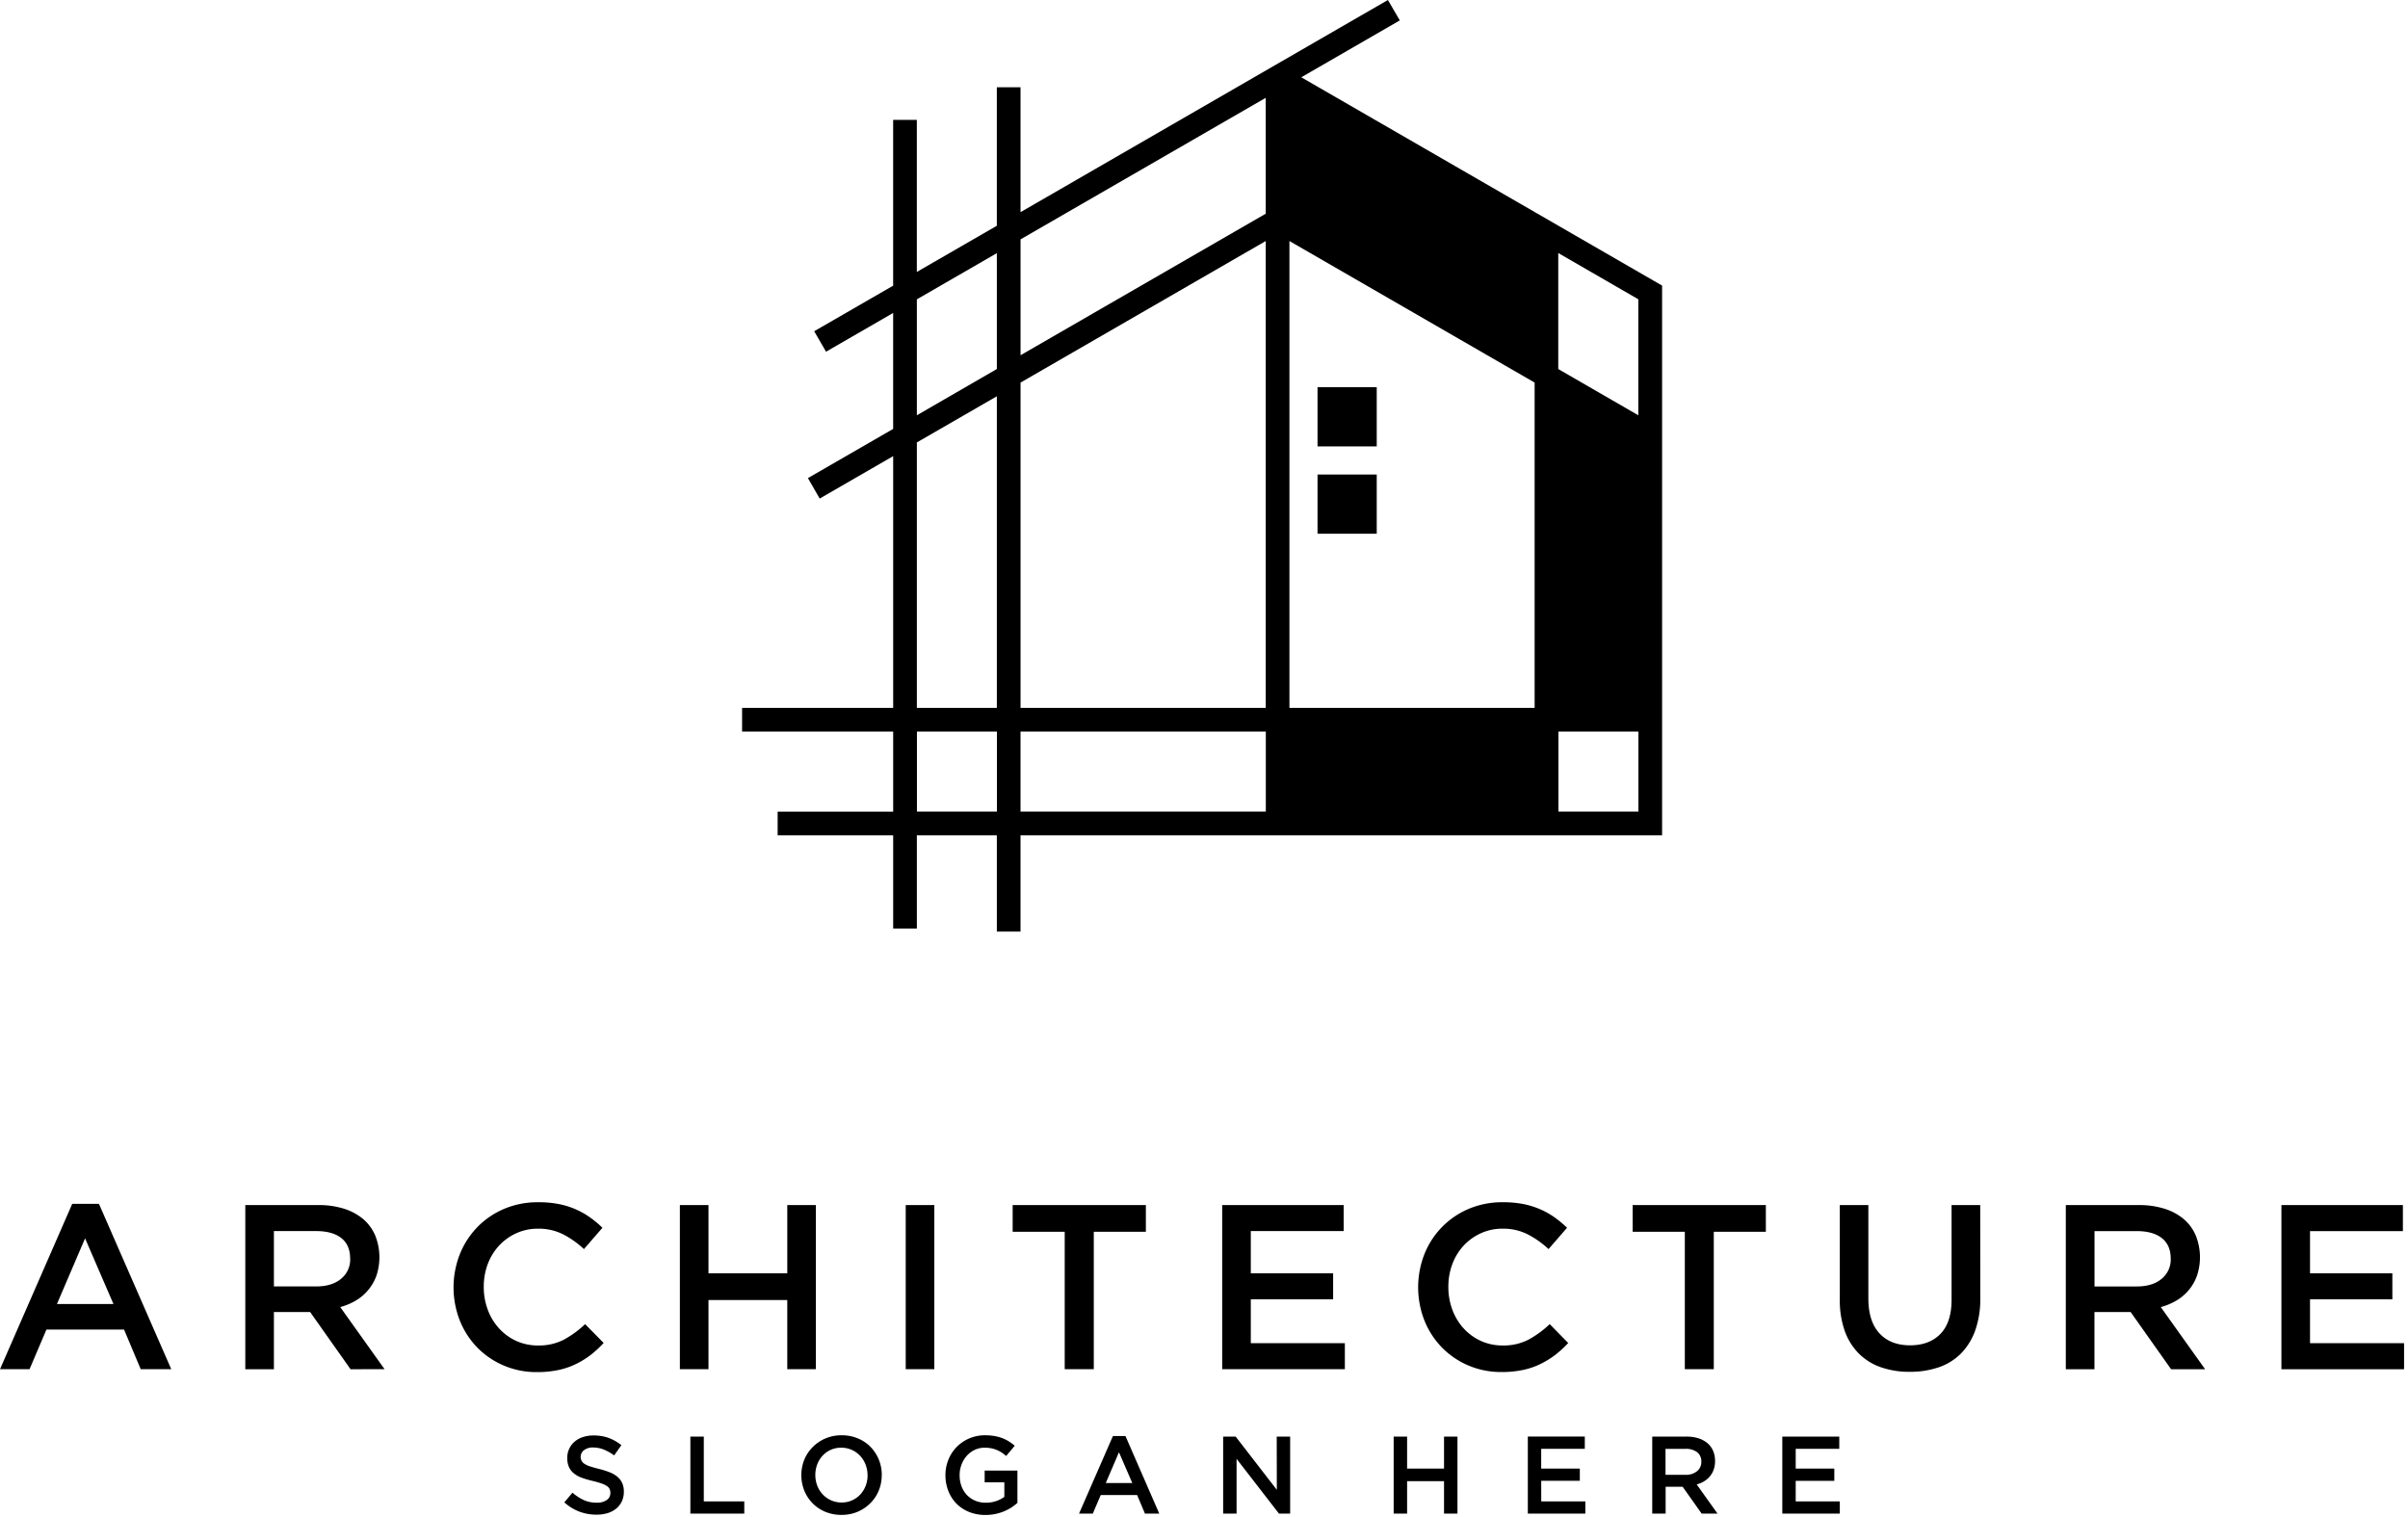
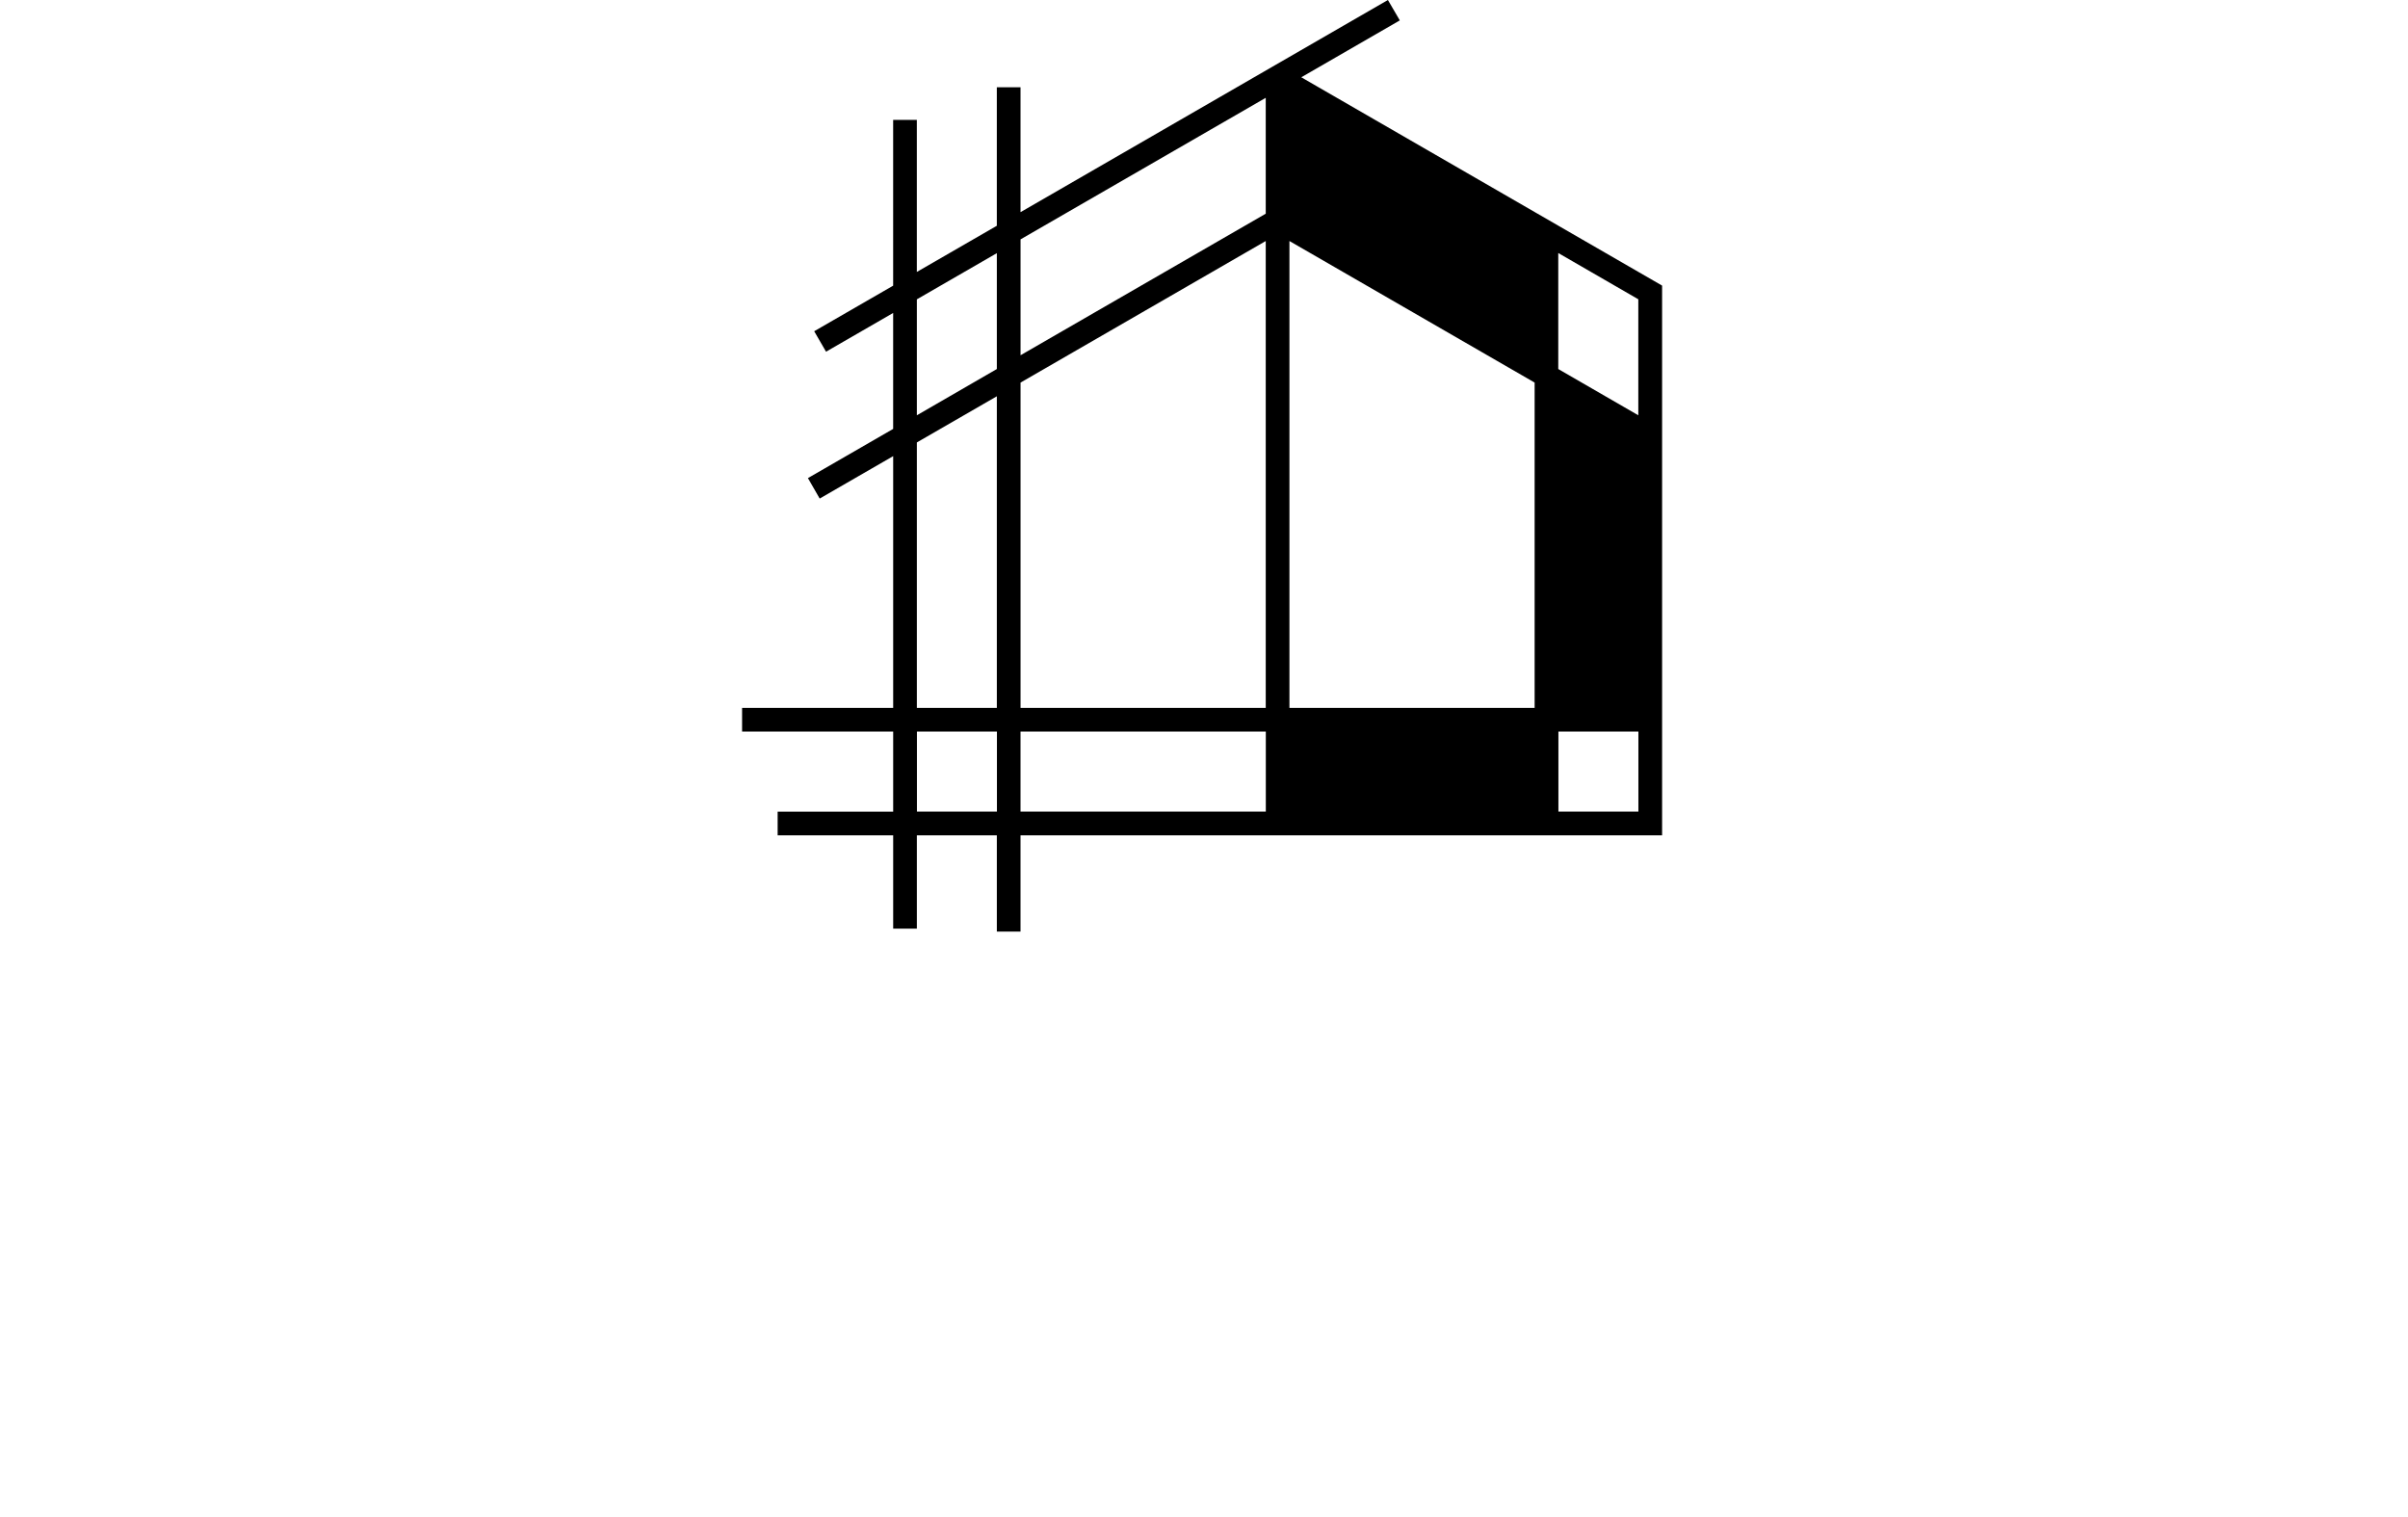
<svg xmlns="http://www.w3.org/2000/svg" width="200" height="126" fill="none" viewBox="0 0 200 126">
  <path fill="currentColor" fill-rule="evenodd" d="M82.794 30.65v-9.623l-6.643 3.836v9.63l6.643-3.842zm1.969-10.768v9.624l20.365-11.757V8.125L84.763 19.882zm44.661 1.134v9.635l6.648 3.842v-9.635l-6.648-3.842zm-46.63 37.779V32.914l-6.643 3.834v22.047h6.643zm22.334 0V20.019L84.763 31.777v27.018h20.365zm22.333 0V31.777l-20.365-11.758v38.776h20.365zm-44.66 8.611v-6.643h-6.644v6.643H82.8zm22.333 0v-6.643H84.761v6.643h20.373zm30.945 0v-6.643h-6.643v6.643h6.643zM116.263 1.694l-8.183 4.725 29.968 17.302v45.66H84.761v7.995h-1.967V69.38h-6.643v7.75h-1.967v-7.75h-9.596v-1.968h9.596v-6.648H61.635v-1.968h12.549v-20.91L68.08 41.41l-.976-1.7 7.078-4.085v-9.631l-5.574 3.218-.984-1.7 6.558-3.785V9.957h1.967v12.63l6.644-3.835V7.247h1.968v10.375L115.275 0l.988 1.693z" clip-rule="evenodd" />
-   <path fill="currentColor" d="M114.347 32.162h-4.917v4.917h4.917v-4.917zm0 7.254h-4.917v4.917h4.917v-4.917zm85.229 60.676h-10.089v13.634h10.187v-2.162h-7.811v-3.642h6.838v-2.161h-6.838v-3.507h7.713v-2.162zm-19.284 4.451a2.058 2.058 0 0 1-.762 1.681c-.506.418-1.191.627-2.053.627h-3.514v-4.597h3.495c.902 0 1.598.191 2.091.577.494.387.743.955.743 1.712zm2.857 9.183l-3.681-5.161c.462-.123.905-.31 1.316-.555a3.9 3.9 0 0 0 1.693-2.066 4.832 4.832 0 0 0-.107-3.329 3.675 3.675 0 0 0-1.003-1.366 4.606 4.606 0 0 0-1.597-.855 6.913 6.913 0 0 0-2.114-.301h-6.077v13.634h2.378v-4.751h3.007l3.36 4.751 2.825-.001zm-18.679-13.634h-2.378v7.849c0 1.26-.306 2.208-.92 2.844-.613.635-1.456.954-2.526.955-1.084 0-1.932-.332-2.545-.994-.612-.663-.919-1.63-.921-2.903v-7.751h-2.372v7.849a7.584 7.584 0 0 0 .409 2.6 5.088 5.088 0 0 0 1.169 1.881 4.86 4.86 0 0 0 1.831 1.139 7.156 7.156 0 0 0 2.397.38 7.309 7.309 0 0 0 2.424-.38 4.785 4.785 0 0 0 1.841-1.149 5.25 5.25 0 0 0 1.179-1.919 7.78 7.78 0 0 0 .418-2.668l-.006-7.733zm-22.128 2.219h4.324v-2.221h-11.063v2.221h4.333v11.413h2.406v-11.413zm-12.096 9.232l-1.532-1.563a8.413 8.413 0 0 1-1.773 1.295c-.664.334-1.4.498-2.143.478a4.281 4.281 0 0 1-1.804-.379 4.407 4.407 0 0 1-1.432-1.043 4.733 4.733 0 0 1-.935-1.549 5.37 5.37 0 0 1-.331-1.898 5.279 5.279 0 0 1 .331-1.89 4.635 4.635 0 0 1 .935-1.53 4.475 4.475 0 0 1 1.432-1.031 4.28 4.28 0 0 1 1.804-.381 4.532 4.532 0 0 1 2.084.468c.632.327 1.216.74 1.734 1.227l1.539-1.771a9.307 9.307 0 0 0-1.032-.859 6.674 6.674 0 0 0-1.188-.67 6.921 6.921 0 0 0-1.412-.44 8.675 8.675 0 0 0-1.705-.15 7.111 7.111 0 0 0-2.844.555 6.794 6.794 0 0 0-3.672 3.768 7.554 7.554 0 0 0 .011 5.513 6.849 6.849 0 0 0 1.451 2.23 6.783 6.783 0 0 0 2.191 1.49c.874.37 1.816.556 2.765.546a8.434 8.434 0 0 0 1.743-.167 6.151 6.151 0 0 0 1.451-.487 7.252 7.252 0 0 0 1.237-.752 8.698 8.698 0 0 0 1.101-1.009l-.006-.001zM111.6 100.09h-10.089v13.634h10.188v-2.162h-7.812v-3.642h6.838v-2.161h-6.838v-3.507h7.713v-2.162zm-20.753 2.221h4.325v-2.221H84.108v2.221h4.323v11.413h2.415v-11.413zm-15.621-2.221v13.634h2.376V100.09h-2.376zm-9.838 7.889v5.745h2.376V100.09h-2.376v5.669h-6.544v-5.669h-2.376v13.634h2.376v-5.744l6.544-.001zm-15.252 3.564l-1.538-1.563a8.357 8.357 0 0 1-1.773 1.295c-.664.334-1.4.498-2.143.478a4.283 4.283 0 0 1-1.805-.379 4.392 4.392 0 0 1-1.43-1.043 4.719 4.719 0 0 1-.936-1.549 5.406 5.406 0 0 1-.331-1.898 5.336 5.336 0 0 1 .33-1.89c.21-.566.529-1.086.938-1.53a4.456 4.456 0 0 1 1.43-1.031 4.3 4.3 0 0 1 1.804-.381 4.54 4.54 0 0 1 2.086.468c.631.327 1.214.74 1.732 1.227l1.538-1.771a9.228 9.228 0 0 0-1.031-.859 6.68 6.68 0 0 0-2.6-1.11 8.654 8.654 0 0 0-1.705-.15 7.101 7.101 0 0 0-2.843.555 6.8 6.8 0 0 0-2.22 1.519 6.895 6.895 0 0 0-1.452 2.255 7.542 7.542 0 0 0 .01 5.513 6.868 6.868 0 0 0 1.45 2.23 6.786 6.786 0 0 0 2.192 1.49c.875.37 1.816.556 2.766.546a8.43 8.43 0 0 0 1.743-.167c.502-.102.99-.265 1.451-.487a7.13 7.13 0 0 0 1.236-.752 8.756 8.756 0 0 0 1.101-1.015v-.001zm-21.052-7.002a2.051 2.051 0 0 1-.764 1.681c-.505.418-1.191.627-2.051.627H22.75v-4.597h3.504c.902 0 1.597.191 2.091.578.495.386.736.956.736 1.713l.003-.002zm2.857 9.183l-3.681-5.16c.461-.123.904-.31 1.314-.555a3.938 3.938 0 0 0 1.695-2.066 4.857 4.857 0 0 0-.107-3.33 3.72 3.72 0 0 0-1.003-1.365 4.638 4.638 0 0 0-1.597-.856 6.913 6.913 0 0 0-2.114-.3h-6.074v13.634h2.376v-4.752h3.008l3.357 4.752 2.826-.002zm-22.517-5.413H4.729l2.337-5.456 2.358 5.456zM8.22 99.992H5.998L0 113.724h2.454l1.402-3.291h6.448l1.383 3.291h2.537L8.22 99.992zm144.543 19.33h-4.732v6.395h4.777v-1.014h-3.663v-1.708h3.206v-1.015h-3.206v-1.643h3.618v-1.015zm-11.458 2.087a.966.966 0 0 1-.358.788 1.46 1.46 0 0 1-.961.3h-1.654v-2.156h1.64c.348-.023.694.073.981.271a.943.943 0 0 1 .272.356.939.939 0 0 1 .08.441zm1.344 4.306l-1.728-2.421c.217-.056.425-.144.617-.26.181-.109.344-.247.479-.41.138-.166.244-.355.315-.558.08-.231.119-.473.115-.717a2.135 2.135 0 0 0-.163-.846 1.755 1.755 0 0 0-.473-.639 2.194 2.194 0 0 0-.751-.403 3.308 3.308 0 0 0-.993-.141h-2.838v6.395h1.113v-2.228h1.412l1.578 2.228h1.317zm-11.019-6.395h-4.734v6.395h4.777v-1.013h-3.663v-1.708h3.205v-1.015h-3.208v-1.644h3.62l.003-1.015zm-11.694 3.702v2.695h1.116v-6.395h-1.116v2.658h-3.067v-2.658h-1.116v6.395h1.116v-2.695h3.067zm-13.887.722l-3.418-4.422h-1.04v6.395h1.114v-4.549l3.52 4.549h.93v-6.395h-1.115l.009 4.422zm-12.005-.567h-2.202l1.095-2.556 1.107 2.556zm-.567-3.901h-1.042l-2.814 6.441h1.143l.659-1.543h3.022l.65 1.543h1.188l-2.806-6.441zm-8.973 5.555v-2.685h-2.722v.977h1.635v1.203c-.21.155-.443.275-.69.355a2.712 2.712 0 0 1-.853.132 2.201 2.201 0 0 1-.892-.174 2.083 2.083 0 0 1-.686-.48 2.132 2.132 0 0 1-.442-.729 2.584 2.584 0 0 1-.15-.915 2.417 2.417 0 0 1 .598-1.603c.185-.205.41-.372.66-.49.255-.118.535-.179.817-.177.185-.002.37.015.552.049a2.48 2.48 0 0 1 .865.352c.13.088.254.183.373.285l.712-.85a4.097 4.097 0 0 0-.506-.37 3.145 3.145 0 0 0-.552-.271 3.678 3.678 0 0 0-.636-.168 4.53 4.53 0 0 0-.763-.059 3.267 3.267 0 0 0-2.376.981c-.293.303-.524.66-.68 1.052a3.386 3.386 0 0 0-.243 1.278c-.004.447.077.89.238 1.307.15.393.38.751.672 1.053a3.08 3.08 0 0 0 1.052.695 3.54 3.54 0 0 0 1.361.251 3.97 3.97 0 0 0 2.143-.612c.178-.117.348-.246.508-.387h.005zm-12.445-2.302c.002.302-.052.601-.16.883a2.244 2.244 0 0 1-.45.721 2.086 2.086 0 0 1-1.553.662 2.129 2.129 0 0 1-1.567-.677 2.25 2.25 0 0 1-.452-.726 2.515 2.515 0 0 1 0-1.762c.1-.267.25-.512.444-.722a2.056 2.056 0 0 1 1.552-.663 2.112 2.112 0 0 1 1.568.677c.196.21.349.457.451.726.109.281.164.58.163.881h.004zm1.179-.018a3.333 3.333 0 0 0-.936-2.335 3.17 3.17 0 0 0-1.046-.703 3.414 3.414 0 0 0-1.353-.26 3.324 3.324 0 0 0-2.406.981 3.22 3.22 0 0 0-.697 1.052 3.46 3.46 0 0 0 0 2.557c.158.392.391.749.686 1.052.3.304.658.545 1.053.709.429.177.889.265 1.353.26.465.006.925-.084 1.354-.265a3.314 3.314 0 0 0 1.052-.717c.3-.301.536-.659.695-1.053.163-.406.245-.84.24-1.278h.005zm-15.9 3.206h4.479v-1.014h-3.362v-5.381h-1.116v6.395zm-9.107-4.723a.675.675 0 0 1 .273-.543c.222-.162.493-.241.767-.224.297.001.592.058.868.168.31.126.601.29.87.489l.6-.85a3.76 3.76 0 0 0-1.052-.601 3.677 3.677 0 0 0-1.265-.205 2.774 2.774 0 0 0-.876.133 1.939 1.939 0 0 0-.688.379 1.745 1.745 0 0 0-.613 1.351c-.007.261.04.519.14.76.095.206.236.387.413.529.202.158.428.282.67.366.297.106.602.195.91.264a7.4 7.4 0 0 1 .729.211c.155.051.303.123.44.213a.63.63 0 0 1 .22.253.78.78 0 0 1 .058.31.695.695 0 0 1-.3.594 1.394 1.394 0 0 1-.829.219 2.595 2.595 0 0 1-1.078-.215 3.966 3.966 0 0 1-.94-.616l-.677.804c.365.334.79.596 1.252.772.453.167.933.252 1.416.251.312.003.624-.04.923-.128a2.07 2.07 0 0 0 .717-.375c.199-.163.358-.369.468-.601a1.9 1.9 0 0 0 .167-.814 1.683 1.683 0 0 0-.132-.697 1.493 1.493 0 0 0-.39-.522 2.281 2.281 0 0 0-.645-.379 6.987 6.987 0 0 0-.893-.283c-.3-.073-.556-.15-.752-.21a1.92 1.92 0 0 1-.468-.22.656.656 0 0 1-.233-.256.782.782 0 0 1-.075-.327h.005z" />
</svg>